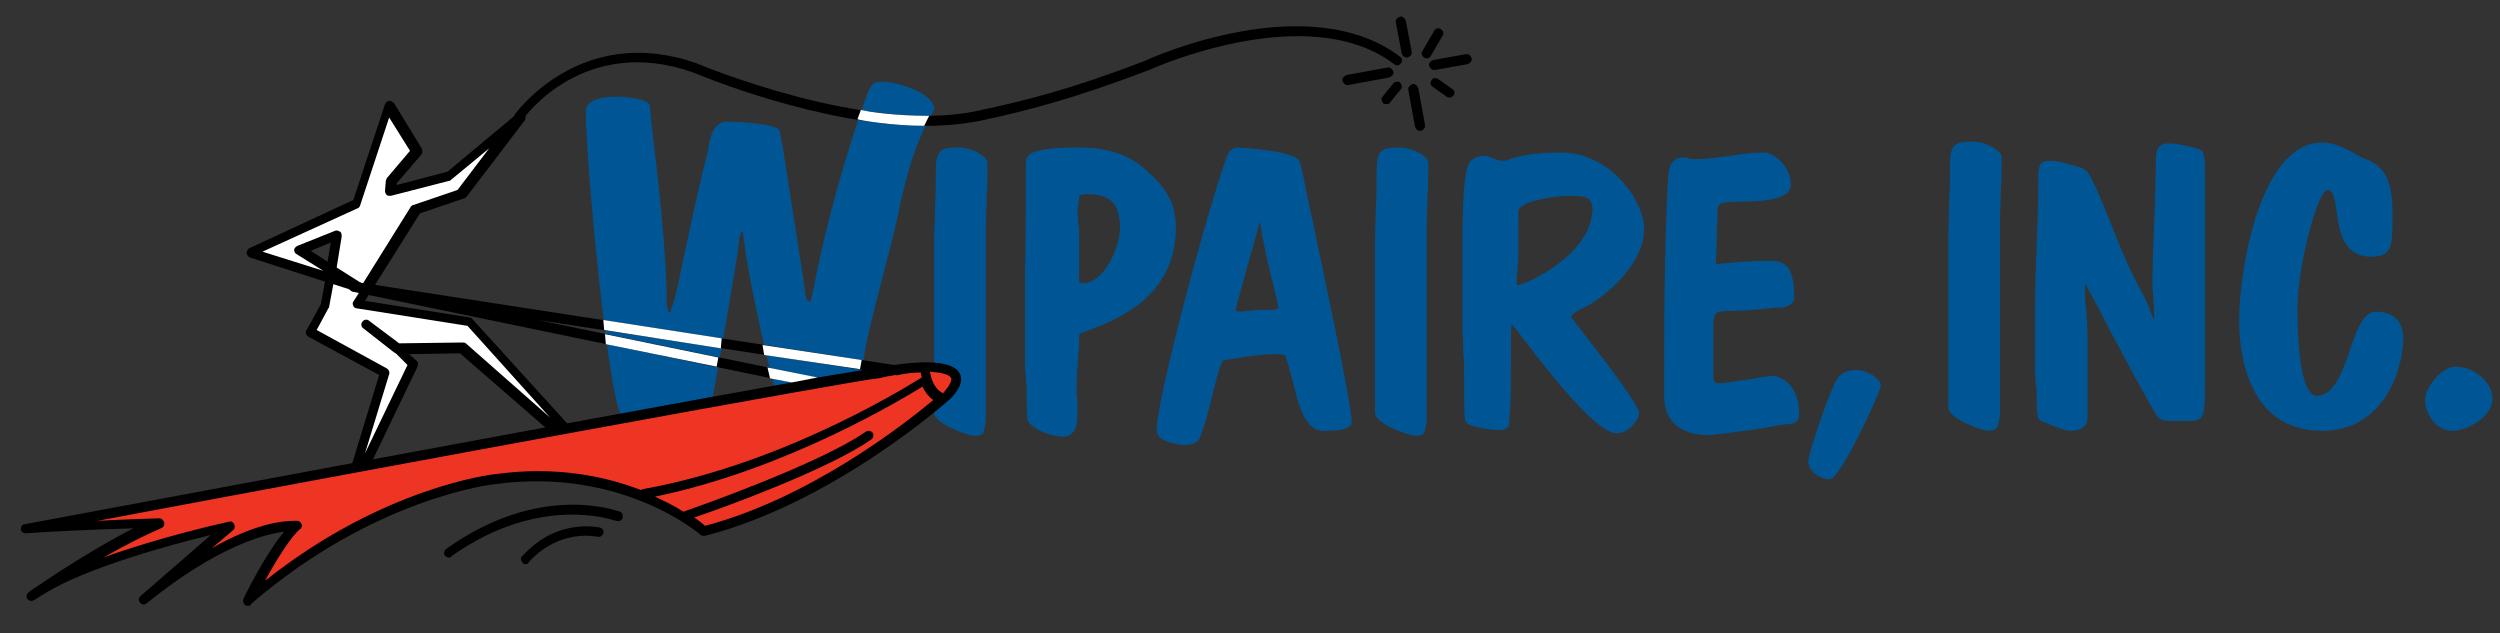
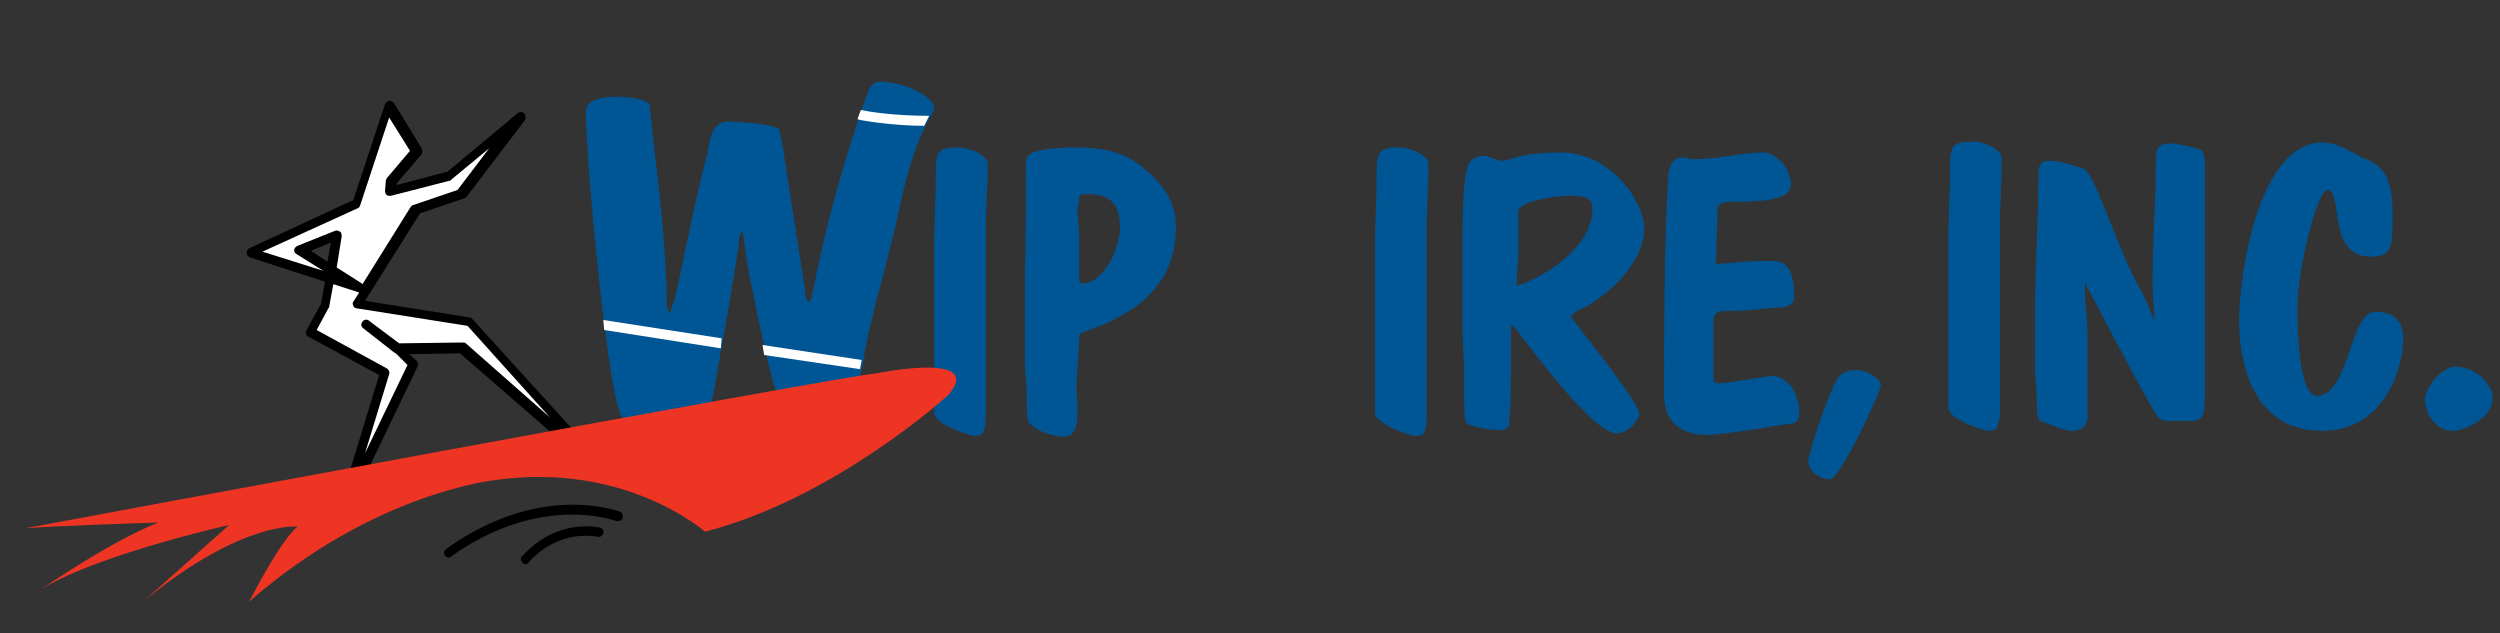
<svg xmlns="http://www.w3.org/2000/svg" version="1.1" id="Layer_1" x="0px" y="0px" viewBox="0 0 300 76" style="enable-background:new 0 0 300 76;" xml:space="preserve">
  <rect x="0" y="0" width="300" height="76" fill="#333333" stroke="none" />
  <style type="text/css">

	.st0{fill:#005695;}

	.st1{fill:#FFFFFF;}

	.st2{fill:#EE3524;}

</style>
  <g>
    <path class="st0" d="M83.5,53c-2.3,0-8.4-1.1-9.2-3.7c-1.6-4.7-4-30.1-4-35.9c0-1.2,1.3-1.8,3.9-1.8c0,0,3.8,0.1,3.8,1.2    c0,0.2,0.1,1.4,0.3,3.1c0.6,5,1.7,14.4,1.7,20.2c0,0.8,0.2,1.4,0.4,1.4c0,0,0.1,0,0.1,0c0,0,0,0,0-0.1c0-0.2,0.1-0.5,0.3-1    c0.2-0.4,0.8-3.3,1.5-6.7c0.8-3.7,1.8-8.4,2.6-11.3c0-0.2,0.1-0.4,0.1-0.6c0.2-1.3,0.6-3.2,2.3-3.2c1.4,0,5.9,0.3,6.2,1    c0.2,0.4,0.6,3,1.4,8.3c0.5,3.1,1.1,7,1.7,10.9l0,0.2c0.1,0.8,0.2,1.2,0.6,1.2c0.1-0.1,0.2-0.7,0.3-1c0-0.1,0-0.3,0.1-0.4    c1.4-7.5,3.9-16.4,6.5-23.6c0.3-0.7,0.6-1.4,1.5-1.4c2.1,0,4.9,1,6,2.2c0.3,0.3,0.5,0.7,0.5,1c0,0.2-0.1,0.4-0.3,0.7    c-0.6,1.1-2.4,4-4,11.9c-0.3,1.5-1.1,4.6-1.9,7.7c-1.1,4.1-2.2,8.7-2.2,9.5c0,0.6-2,8.9-2.9,8.9c-2.5,0-6-1.8-6.7-2.3    c-1-0.6-3.9-14.5-4.5-18.3c-0.1-0.4-0.1-0.8-0.2-1.3c-0.1-0.7-0.2-1.7-0.3-2c-0.3,0.1-0.4,0.8-0.4,1c0,1.1-3.3,19.9-3.6,21    c-0.1,0.3-0.2,0.7-0.2,1C84.4,52.2,84.2,53,83.5,53L83.5,53z" />
    <path class="st0" d="M116.9,52.3c-0.6,0-4.8-1.4-4.8-2.8V29.2c0-1.4,0.1-2.9,0.1-4.3c0.1-1.4,0.1-2.9,0.1-4.3    c0-2.6,0.5-2.9,2.8-2.9c1.4,0,3.4,1,3.4,1.9c0,1.3,0,2.6-0.1,3.8c0,1.2-0.1,2.5-0.1,3.8c0,3.7,0,7.3,0,11c0,3.7,0,7.3,0,11l0,0.2    c0,0.9,0,1.6-0.2,2.1C118.1,52.1,117.7,52.3,116.9,52.3L116.9,52.3z" />
    <path class="st0" d="M137.3,20.2c-2.6-2.2-5.5-2.5-8.2-2.5c-2.3,0-5.1,0.2-5.7,1c-0.3,0.3-0.3,0.8-0.3,1.6c0,4.6,0,8.7-0.1,12.7    c0,3.6,0,7,0,10.5c0,0.6,0,1.1,0.1,1.7c0,0.5,0.1,1.1,0.1,1.6c0,3.4,0.1,3.6,0.2,3.8c0.9,1.2,3.1,1.8,4.2,1.8c1.7,0,1.7-2,1.7-3    c0-0.8,0-1.5-0.1-2c0-0.5,0-0.9,0-1.3c0-0.7,0.1-2.2,0.2-3.6c0.1-1,0.1-1.9,0.1-2.3c0-0.1,0.2-0.2,0.4-0.3l0,0    c3.9-1.4,11.2-4.1,11.2-12.6C141.1,23.8,139.4,22.1,137.3,20.2z M129.9,34c-0.4,0-0.4-0.1-0.4-0.6v-5c0-0.5,0-1-0.1-1.5    c0-0.5-0.1-1-0.1-1.5c0-0.3,0-0.6,0.1-0.8c0-0.3,0.1-0.6,0.1-0.9c0-0.3,0.3-0.4,1-0.4c3.2,0,3.9,1.6,3.9,4.3    C134.3,29.8,132.5,34,129.9,34z" />
-     <path class="st0" d="M157,24.1c-0.5-2.5-0.9-4.3-1-4.6c-0.2-1.4-7.2-1.8-7.3-1.8c-0.7,0-1.1,0.3-1.4,0.9c-2.2,5.8-8.5,29.2-8.5,33    c0,1.5,2.8,1.8,3.5,1.8c0.5,0,1.3-0.2,1.6-0.7c0.6-1.3,1.1-3.4,1.6-5.3c0.4-1.7,1-4.2,1.4-4.2c0.2,0,0.7-0.1,1.4-0.2    c1.2-0.2,3-0.5,4.7-0.5c0.3,0,0.8,0,1.2,0.1c0.3,0.8,0.6,1.9,0.9,3c0.7,3,1.5,6.1,3.7,6.1c1.7,0,3.4-0.1,3.4-1.1    C162.2,48.5,158.8,32.6,157,24.1z M151.9,37.2c-0.7,0-1.4,0-2,0.1c-0.4,0-0.8,0.1-1.1,0.1c-0.3,0-0.5-0.1-0.5-0.2    c0-0.5,1.8-6.6,2.7-9.9l0.2-0.7c0.4,2.6,1,5.3,1.5,7.2c0.4,1.6,0.7,2.8,0.7,3.2C153.4,37,153.3,37.2,151.9,37.2z" />
    <path class="st0" d="M169.8,52.3c-0.6,0-4.8-1.4-4.8-2.8V29.2c0-1.4,0.1-2.9,0.1-4.3c0.1-1.4,0.1-2.9,0.1-4.3    c0-2.6,0.5-2.9,2.8-2.9c1.4,0,3.4,1,3.4,1.9c0,1.3,0,2.6-0.1,3.8c0,1.2-0.1,2.5-0.1,3.8c0,3.7,0,7.3,0,11c0,3.7,0,7.3,0,11v0.2    c0,0.9,0,1.6-0.2,2.1C171,52.1,170.6,52.3,169.8,52.3L169.8,52.3z" />
    <path class="st0" d="M188.5,38c0.1-0.2,0.5-0.6,1.4-1c2-0.9,7.4-4.9,7.4-9.6c0-3.1-3.9-9.1-10-9.1c-3.5,0-5.2,0.5-6.1,0.8    c-0.3,0.1-0.6,0.2-0.7,0.2c-0.6,0-1.1-0.2-1.6-0.4c-0.2-0.1-0.4-0.2-0.7-0.2l-0.1,0c-0.3,0-0.9,0-1.6,0.6c-0.7,0.6-1,3.7-1,9.8    v10.1c0,1.1,0.1,2.1,0.1,3.1c0.1,1,0.1,2,0.1,3c0,4.4,0,4.8,0.2,5.3c0.2,0.6,2.8,1,4.1,1c0.8,0,1.1-0.4,1.1-0.7    c0-0.3,0-0.9,0.1-1.7c0.1-1.3,0.1-3,0.1-4.7c0-3.8,0-5.4,0.1-5.6c0.1,0.1,0.6,0.7,1,1.2c0.1,0.2,0.3,0.4,0.4,0.6    c0.1,0.1,0.3,0.3,0.5,0.6c5.5,7.2,9,10.7,10.7,10.7c1.5,0,2.7-1.7,2.7-2.4c0-0.9-3.4-5.4-6.9-9.9C189.3,39,188.6,38.2,188.5,38z     M182.2,34.2c-0.1,0-0.2,0-0.2,0c0,0,0,0,0,0c0,0,0,0,0-0.2c0-0.5,0-1.1,0.1-1.6c0-0.5,0.1-1,0.1-1.6v-5.4c0-1.3,4.5-1.9,6.2-1.9    c1.7,0,2.7,0.1,2.7,1.6C191,30.7,182.9,34.2,182.2,34.2z" />
    <path class="st0" d="M204.9,52.2c-3.3,0-5.2-1.7-5.2-4.7c0-7.9,0-18.7,0.5-26.5c0.1-1.3,0.7-2.1,1.7-2.1c0.2,0,0.5,0,0.7,0.1    c0.3,0.1,0.6,0.1,0.9,0.1c1.3,0,2.7-0.2,4.1-0.4c1.3-0.2,2.7-0.4,4-0.4c1.6,0,3.3,2,3.3,3.8c0,1.5-1.9,2.1-6.3,2.1    c-2.5,0-2.5,0.3-2.5,1.4c0,0.8-0.1,2.1-0.1,3.4c0,1.1-0.1,2-0.1,2.6c0,0.1,0,0.1,0,0.1c0.3,0,0.7-0.1,1.2-0.1    c1.1-0.1,2.7-0.3,5.3-0.3c1.9,0,2.9,0.7,2.9,4.5c0,0.7-1,1.1-1.5,1.1c-0.9,0-1.7,0.1-2.6,0.2c-1,0.1-2,0.2-3.3,0.2    c-2.2,0-2.3,0.2-2.3,2V45c0,0.8,0.1,1,0.7,1c0.6,0,2.3-0.3,3.8-0.5c1.2-0.2,2.3-0.4,2.6-0.4c1,0,3.2,1.1,3.2,4.5    c0,0.9-0.4,1.3-1.4,1.3c-0.4,0-2,0.3-3.7,0.6C208.5,51.8,205.8,52.2,204.9,52.2L204.9,52.2z" />
    <path class="st0" d="M219.6,57.5c-1.3,0-2.6-1-2.6-2.1c0-1.1,2.7-8.9,3.5-10c0.7-0.9,1.5-1,2.4-1c0.9,0,2.8,0.9,2.8,1.9    C225.6,47.2,220.8,57.5,219.6,57.5L219.6,57.5z" />
    <path class="st0" d="M238.6,51.7c-0.6,0-4.8-1.4-4.8-2.8V28.5c0-1.4,0.1-2.9,0.1-4.3c0.1-1.4,0.1-2.9,0.1-4.3    c0-2.6,0.5-2.9,2.8-2.9c1.4,0,3.4,1,3.4,1.9c0,1.3,0,2.6-0.1,3.8c0,1.2-0.1,2.5-0.1,3.8c0,3.7,0,7.3,0,11c0,3.7,0,7.3,0,11v0.2    c0,0.9,0,1.6-0.2,2.1C239.8,51.4,239.3,51.7,238.6,51.7L238.6,51.7z" />
    <path class="st0" d="M248.4,51.7c-0.5,0-1.2-0.3-2-0.6c-0.5-0.2-1-0.4-1.3-0.5c-0.7-0.1-0.7-1.4-0.7-3c0-0.5,0-1-0.1-1.5    c0-0.5-0.1-1.1-0.1-1.6v-7.2c0-2.6,0.1-5.3,0.2-7.9c0.1-2.6,0.2-5.3,0.2-7.9c0-1.6,0.1-2.2,1.4-2.2c0.9,0,1.8,0.2,3.9,0.9    c0.8,0.2,1.6,2.2,3.1,5.9c1.1,2.7,2.4,6.2,4.1,9.1c0.4,0.8,0.8,1.6,1,2.3c0.1,0.3,0.3,0.7,0.4,0.9c0-0.1,0-0.3,0-0.5    c0-0.6,0-1.2-0.1-1.8c0-0.6-0.1-1.3-0.1-1.9c0-2.5,0.1-5.1,0.2-7.6c0.1-2.5,0.2-4.9,0.2-7.2c0-1.5,0.2-2.2,1.7-2.2    c0.8,0,2.9,0.5,3.5,0.7c0.5,0.1,0.7,0.9,0.7,2.3v26c0,3.5-0.1,4.3-1.6,4.3c-0.5,0-0.9,0-1.4,0c-0.4,0-0.9,0-1.3,0    c-0.9,0-1.3-0.2-1.7-1c-1.7-2.8-3.9-7.1-5.8-10.6c-1.1-2.2-2.2-4.2-2.6-4.9c0,0.2,0,0.5,0,1c0,0.4,0,1.2,0.1,1.9    c0.1,0.7,0.2,2.6,0.2,3.9v8.8C250.6,50.7,250.3,51.7,248.4,51.7L248.4,51.7z" />
    <path class="st0" d="M278.7,51.7c-9,0-10-9.3-10-13.3c0-5.7,2.4-21.3,10-21.3c1.5,0,3.1,0.9,4,1.4c0.3,0.2,0.6,0.3,0.7,0.4    c3.1,1,3.7,3.2,3.7,6.8c0,3.9,0,5.1-2.6,5.1c-3.3,0-3.8-3.1-4.1-5.4c-0.2-1.4-0.4-2.6-1.1-2.6c-1.2,0-3.6,9.3-3.6,14.1    c0,9.6,1.6,10.6,2.3,10.6c2.1,0,3.1-2.9,4-5.5c0.8-2.4,1.6-4.6,3.1-4.6c2.1,0,3.3,1.1,3.3,3.3C288.3,44.9,285.7,51.7,278.7,51.7    L278.7,51.7z" />
    <path class="st0" d="M294.3,51.7c-2.1,0-3.3-2.2-3.3-3.7c0-1.4,1.9-4,3.7-4c2.2,0,4.4,1.9,4.4,3.8    C299.1,50.2,295.8,51.7,294.3,51.7L294.3,51.7z" />
  </g>
  <polygon class="st1" points="50,18.1 46.7,12.7 42.8,24.5 30,30.3 43.1,34.5 36,30 40.6,28.2 38.9,36.7 37.2,39.9 46.1,44.7    41,61.6 49.5,43.7 47.7,41.9 55.4,41.8 73,57.2 56.2,38.7 42.7,36.5 49.9,25.1 55.4,23.2 62.3,14.1 53.8,21.1 46.8,22.9 47,21.8    50,18.1 " />
  <path d="M41,62.1c-0.1,0-0.1,0-0.2,0c-0.3-0.1-0.4-0.4-0.3-0.7l5-16.4l-8.5-4.6c-0.3-0.2-0.4-0.5-0.2-0.8l1.7-3.1l0.5-2.7l-9-2.9   c-0.2-0.1-0.4-0.3-0.4-0.5c0-0.2,0.1-0.5,0.3-0.6L42.4,24l3.8-11.5c0.1-0.2,0.3-0.4,0.5-0.4c0.2,0,0.4,0.1,0.6,0.3l3.3,5.4   c0.1,0.2,0.1,0.5,0,0.7l-3,3.5l0,0.2l6.1-1.6l8.4-7c0.2-0.2,0.6-0.2,0.8,0c0.2,0.2,0.2,0.5,0.1,0.8l-7,9.2c-0.1,0.1-0.2,0.2-0.3,0.2   l-5.3,1.8l-6.6,10.5l12.6,2c0.1,0,0.2,0.1,0.3,0.2l16.8,18.5c0.2,0.2,0.2,0.6,0,0.8c-0.2,0.2-0.6,0.2-0.8,0L55.2,42.4l-6.1,0.1   l0.9,0.8c0.2,0.2,0.2,0.4,0.1,0.7l-8.6,17.9C41.4,62,41.2,62.1,41,62.1L41,62.1z M38,39.6l8.4,4.6c0.2,0.1,0.4,0.4,0.3,0.7l-2.9,9.5   l5.1-10.6l-1.4-1.4c-0.1,0-0.1-0.1-0.2-0.1l-3.7-2.9c-0.3-0.2-0.3-0.6-0.1-0.8c0.2-0.3,0.6-0.3,0.8-0.1l3.6,2.7l7.6-0.1   c0.1,0,0.3,0,0.4,0.1l10.1,8.9l-9.9-11l-13.3-2.1c-0.2,0-0.4-0.2-0.4-0.3c-0.1-0.2-0.1-0.4,0-0.5l0.7-1.1c0,0,0,0,0,0L40,34.1   l-0.5,2.7c0,0.1,0,0.1-0.1,0.2L38,39.6L38,39.6z M40.4,32.1l3,1.9c0,0,0.1,0.1,0.1,0.1l5.8-9.3c0.1-0.1,0.2-0.2,0.3-0.2l5.3-1.8   l3.8-5l-4.6,3.8c-0.1,0.1-0.1,0.1-0.2,0.1l-7,1.8c-0.2,0-0.4,0-0.5-0.1c-0.1-0.1-0.2-0.3-0.2-0.5l0.1-1.2c0-0.1,0.1-0.2,0.1-0.3   l2.8-3.3l-2.5-4l-3.5,10.6c-0.1,0.2-0.2,0.3-0.3,0.3l-11.4,5.2l7.3,2.3l-3.2-2c-0.2-0.1-0.3-0.3-0.3-0.5c0-0.2,0.2-0.4,0.4-0.5   l4.5-1.8c0.2-0.1,0.4,0,0.6,0.1c0.2,0.1,0.2,0.4,0.2,0.6L40.4,32.1L40.4,32.1z M37.3,30.1l2,1.3l0.4-2.3L37.3,30.1L37.3,30.1z" />
  <path class="st2" d="M3,63.4c0,0,99.2-18.5,102.2-18.6c0,0,13.1-2.7,8.6,2.6c0,0-13.6,12.4-29.2,16.4c0,0-9.5-8.4-25.1-6.2   c0,0-14.5,1.4-29.6,14.6c0,0,3.7-7.3,5.8-9c0,0-6.5-0.8-18.3,8.8L27.5,63c0,0-17.9,4-23.7,8.5c0,0,8.9-6.3,15.2-8.8   C18.9,62.7,6.4,63.1,3,63.4L3,63.4z" />
-   <path d="M29.8,72.7c-0.1,0-0.3,0-0.4-0.1c-0.2-0.2-0.3-0.5-0.2-0.7c0.1-0.3,2.7-5.5,4.9-8.1c-2.4,0.3-8.1,1.8-16.5,8.6   c-0.2,0.2-0.6,0.2-0.8-0.1c-0.2-0.2-0.2-0.6,0.1-0.8l8.4-7.3c-4.6,1.1-14.9,3.9-19.9,7C4.6,71.7,4.1,72,4.1,72   c-0.3,0.2-0.6,0.1-0.8-0.1c-0.2-0.3-0.1-0.6,0.1-0.8c0.4-0.3,0.8-0.6,1.3-0.9c2.2-1.5,7-4.6,11.3-6.8C12.1,63.5,5.4,63.8,3.1,64   c-0.3,0-0.6-0.2-0.6-0.5c0-0.3,0.2-0.6,0.5-0.6c3.3-0.6,66.7-12.5,92-17L42.3,35c-0.3-0.1-0.5-0.4-0.5-0.7c0.1-0.3,0.3-0.5,0.7-0.5   l64.8,10c2.7-0.4,6.8-0.7,7.8,0.9c0.5,0.8,0.2,1.8-0.9,3c0,0,0,0-0.1,0.1c-0.1,0.1-13.9,12.5-29.5,16.5c-0.2,0-0.4,0-0.5-0.1   c-0.1-0.1-9.5-8.2-24.7-6.1c-0.2,0-14.5,1.6-29.3,14.4C30.1,72.6,30,72.7,29.8,72.7L29.8,72.7z M35.2,62.5c0.3,0,0.5,0,0.5,0   c0.2,0,0.4,0.2,0.5,0.4c0.1,0.2,0,0.5-0.2,0.6c-1.1,0.9-2.9,3.8-4.2,6.2C46,58.4,59.2,56.9,59.4,56.9c7.2-1,13.1,0.2,17.5,1.9   c0,0,0.1,0,0.2-0.1c17.6-3.1,33.3-13.3,33.5-13.4c0,0,0,0,0,0c0-0.2-0.1-0.4-0.1-0.6c-0.9,0-1.8,0.1-2.7,0.3c-0.1,0-0.2,0.1-0.3,0   c-0.7,0.1-1.3,0.2-2,0.4c0,0-0.1,0-0.1,0c-2.1,0.1-58.1,10.4-93.7,17.1c3.8-0.2,7.3-0.3,7.4-0.3c0.3,0,0.5,0.2,0.6,0.5   c0.1,0.3-0.1,0.6-0.4,0.7c-2.1,0.9-4.6,2.2-6.9,3.5c6.9-2.5,14.6-4.2,15.1-4.3c0.3-0.1,0.5,0.1,0.6,0.3c0.1,0.2,0.1,0.5-0.1,0.7   l-2.6,2.2C30.6,62.8,34,62.5,35.2,62.5L35.2,62.5z M83.3,62.1c0.6,0.4,1.1,0.8,1.3,1c12.5-3.3,23.8-12.1,27.4-15.1   c-0.6-0.4-1-1-1.3-1.6c-2,1.2-16.1,9.9-32.1,13.2c1.3,0.6,2.5,1.2,3.4,1.8c1.2-0.4,16.3-5.7,21.9-9.6c0.3-0.2,0.6-0.1,0.8,0.1   c0.2,0.3,0.1,0.6-0.1,0.8C99.5,56.3,86.9,60.9,83.3,62.1L83.3,62.1z M111.6,44.6c0.1,0.7,0.4,1.9,1.4,2.5c0,0,0.1,0,0.1,0.1   c0.2-0.1,0.2-0.2,0.3-0.3c0.6-0.7,0.9-1.4,0.7-1.6C113.8,44.9,112.9,44.7,111.6,44.6L111.6,44.6z M64.5,38.4L98,45.3c0,0,0,0,0.1,0   c2.4-0.4,4.3-0.7,5.5-0.9L64.5,38.4L64.5,38.4z M170.4,15.7c-0.3,0-0.5-0.2-0.6-0.5l-0.8-4.4c-0.1-0.3,0.2-0.6,0.5-0.7   c0.3-0.1,0.6,0.2,0.7,0.5L171,15c0.1,0.3-0.2,0.6-0.5,0.7C170.5,15.7,170.5,15.7,170.4,15.7L170.4,15.7z M111.1,15.1   c-12.6,0-27.2-6.1-27.9-6.4c-13-4.6-20.2,5.2-20.5,5.7c-0.2,0.3-0.5,0.3-0.8,0.1c-0.3-0.2-0.3-0.5-0.1-0.8c0.1-0.1,7.9-11,21.8-6.1   c0.2,0.1,20.5,8.6,33.7,5.7c5.6-1.2,11-2.5,20.1-6c0.8-0.4,19.6-8.8,30.6-0.5c0.3,0.2,0.3,0.6,0.1,0.8c-0.2,0.3-0.6,0.3-0.8,0.1   c-10.4-7.9-29.2,0.6-29.4,0.7c-9.2,3.5-14.7,4.9-20.3,6.1C115.5,14.9,113.4,15.1,111.1,15.1L111.1,15.1z M166.4,12.5   c-0.1,0-0.3,0-0.4-0.1c-0.2-0.2-0.3-0.6-0.1-0.8l1.3-1.6c0.2-0.2,0.6-0.3,0.8-0.1c0.2,0.2,0.3,0.6,0.1,0.8l-1.3,1.6   C166.8,12.4,166.6,12.5,166.4,12.5L166.4,12.5z M173.9,11.7c-0.1,0-0.2,0-0.3-0.1l-1.7-1.2c-0.3-0.2-0.3-0.5-0.1-0.8   c0.2-0.3,0.5-0.3,0.8-0.1l1.7,1.2c0.3,0.2,0.3,0.5,0.1,0.8C174.3,11.6,174.1,11.7,173.9,11.7L173.9,11.7z M161.7,10.2   c-0.3,0-0.5-0.2-0.6-0.5c-0.1-0.3,0.2-0.6,0.5-0.7l4.9-0.9c0.3-0.1,0.6,0.2,0.7,0.5c0.1,0.3-0.2,0.6-0.5,0.7l-4.9,0.9   C161.8,10.2,161.8,10.2,161.7,10.2L161.7,10.2z M172.1,8.4c-0.3,0-0.5-0.2-0.6-0.5c-0.1-0.3,0.2-0.6,0.5-0.7l3.9-0.7   c0.3-0.1,0.6,0.2,0.7,0.5c0.1,0.3-0.2,0.6-0.5,0.7l-3.9,0.7C172.2,8.4,172.1,8.4,172.1,8.4L172.1,8.4z M171.2,7   c-0.1,0-0.2,0-0.3-0.1c-0.3-0.2-0.4-0.5-0.2-0.8l1.4-2.4c0.2-0.3,0.5-0.4,0.8-0.2c0.3,0.2,0.4,0.5,0.2,0.8l-1.4,2.4   C171.6,6.9,171.4,7,171.2,7L171.2,7z M168.8,6.9c-0.3,0-0.5-0.2-0.6-0.5l-0.7-3.7c-0.1-0.3,0.2-0.6,0.5-0.7c0.3-0.1,0.6,0.2,0.7,0.5   l0.7,3.7c0.1,0.3-0.2,0.6-0.5,0.7C168.9,6.9,168.9,6.9,168.8,6.9L168.8,6.9z" />
-   <polygon class="st1" points="86,44 86.2,42.9 72.6,40.1 72.7,41.3 " />
  <polygon class="st1" points="86.5,41.8 86.6,40.6 72.4,38.4 72.5,39.6 " />
-   <polygon class="st1" points="95,45.9 98.1,45.3 92.1,44.1 92.4,45.4 " />
  <polygon class="st1" points="103.2,44.3 103.4,43.2 91.5,41.4 91.7,42.6 " />
  <path class="st1" d="M110.9,15.1l0.6-1.2c-4.2,0-7.3-0.5-8.2-0.7l-0.4,1.1C102.9,14.4,107.1,15.1,110.9,15.1z" />
  <path d="M63.1,67.7c-0.1,0-0.3,0-0.4-0.2c-0.2-0.2-0.3-0.6,0-0.8c4.2-4.6,9.1-3.4,9.3-3.4c0.3,0.1,0.5,0.4,0.4,0.7   c-0.1,0.3-0.4,0.5-0.7,0.4c-0.2,0-4.5-1-8.2,3C63.4,67.6,63.3,67.7,63.1,67.7L63.1,67.7z M53.9,66.9c-0.2,0-0.4-0.1-0.5-0.2   c-0.2-0.3-0.1-0.6,0.1-0.8c11.3-8.1,20.5-4.6,20.9-4.5c0.3,0.1,0.4,0.5,0.3,0.8c-0.1,0.3-0.5,0.4-0.8,0.3l0,0c-0.1,0-9-3.4-19.8,4.3   C54.2,66.9,54,66.9,53.9,66.9L53.9,66.9z" />
</svg>